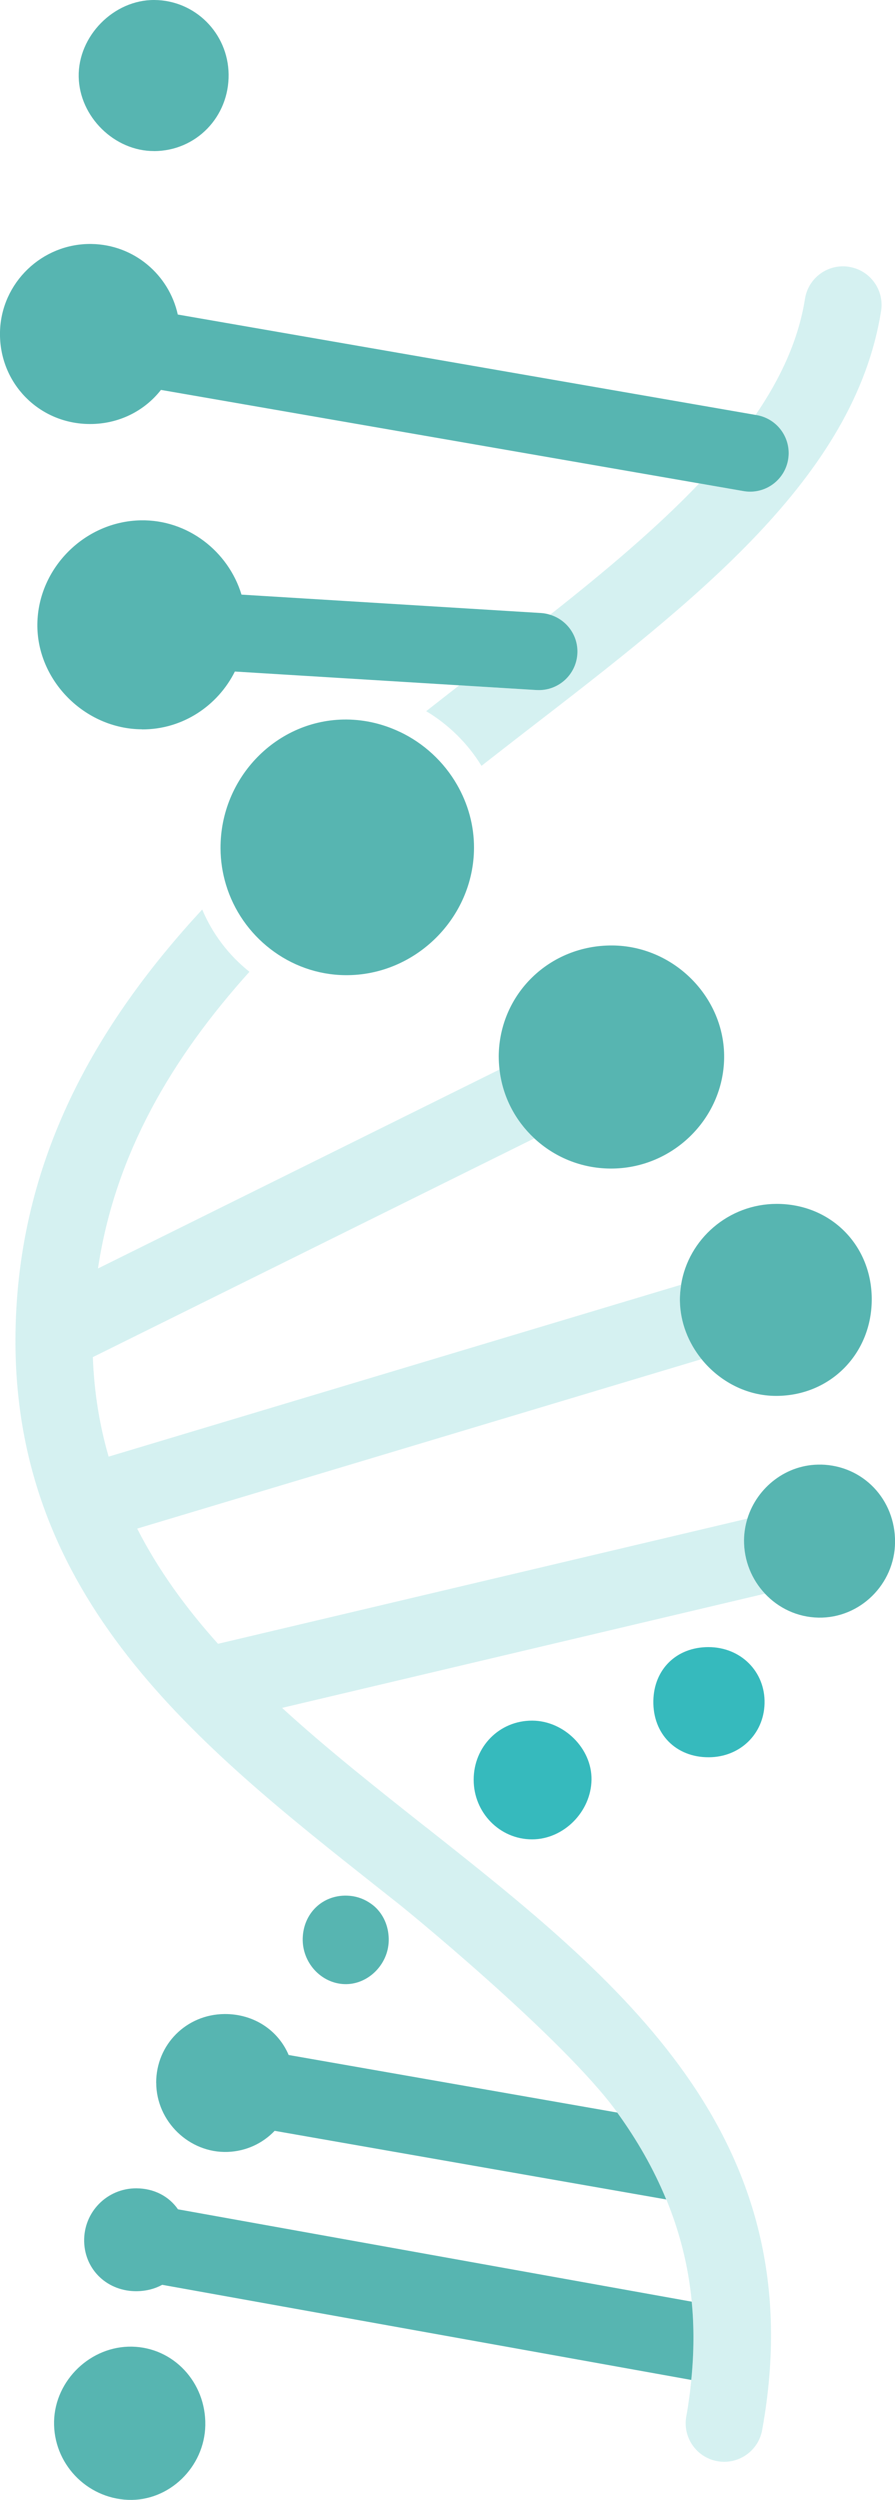
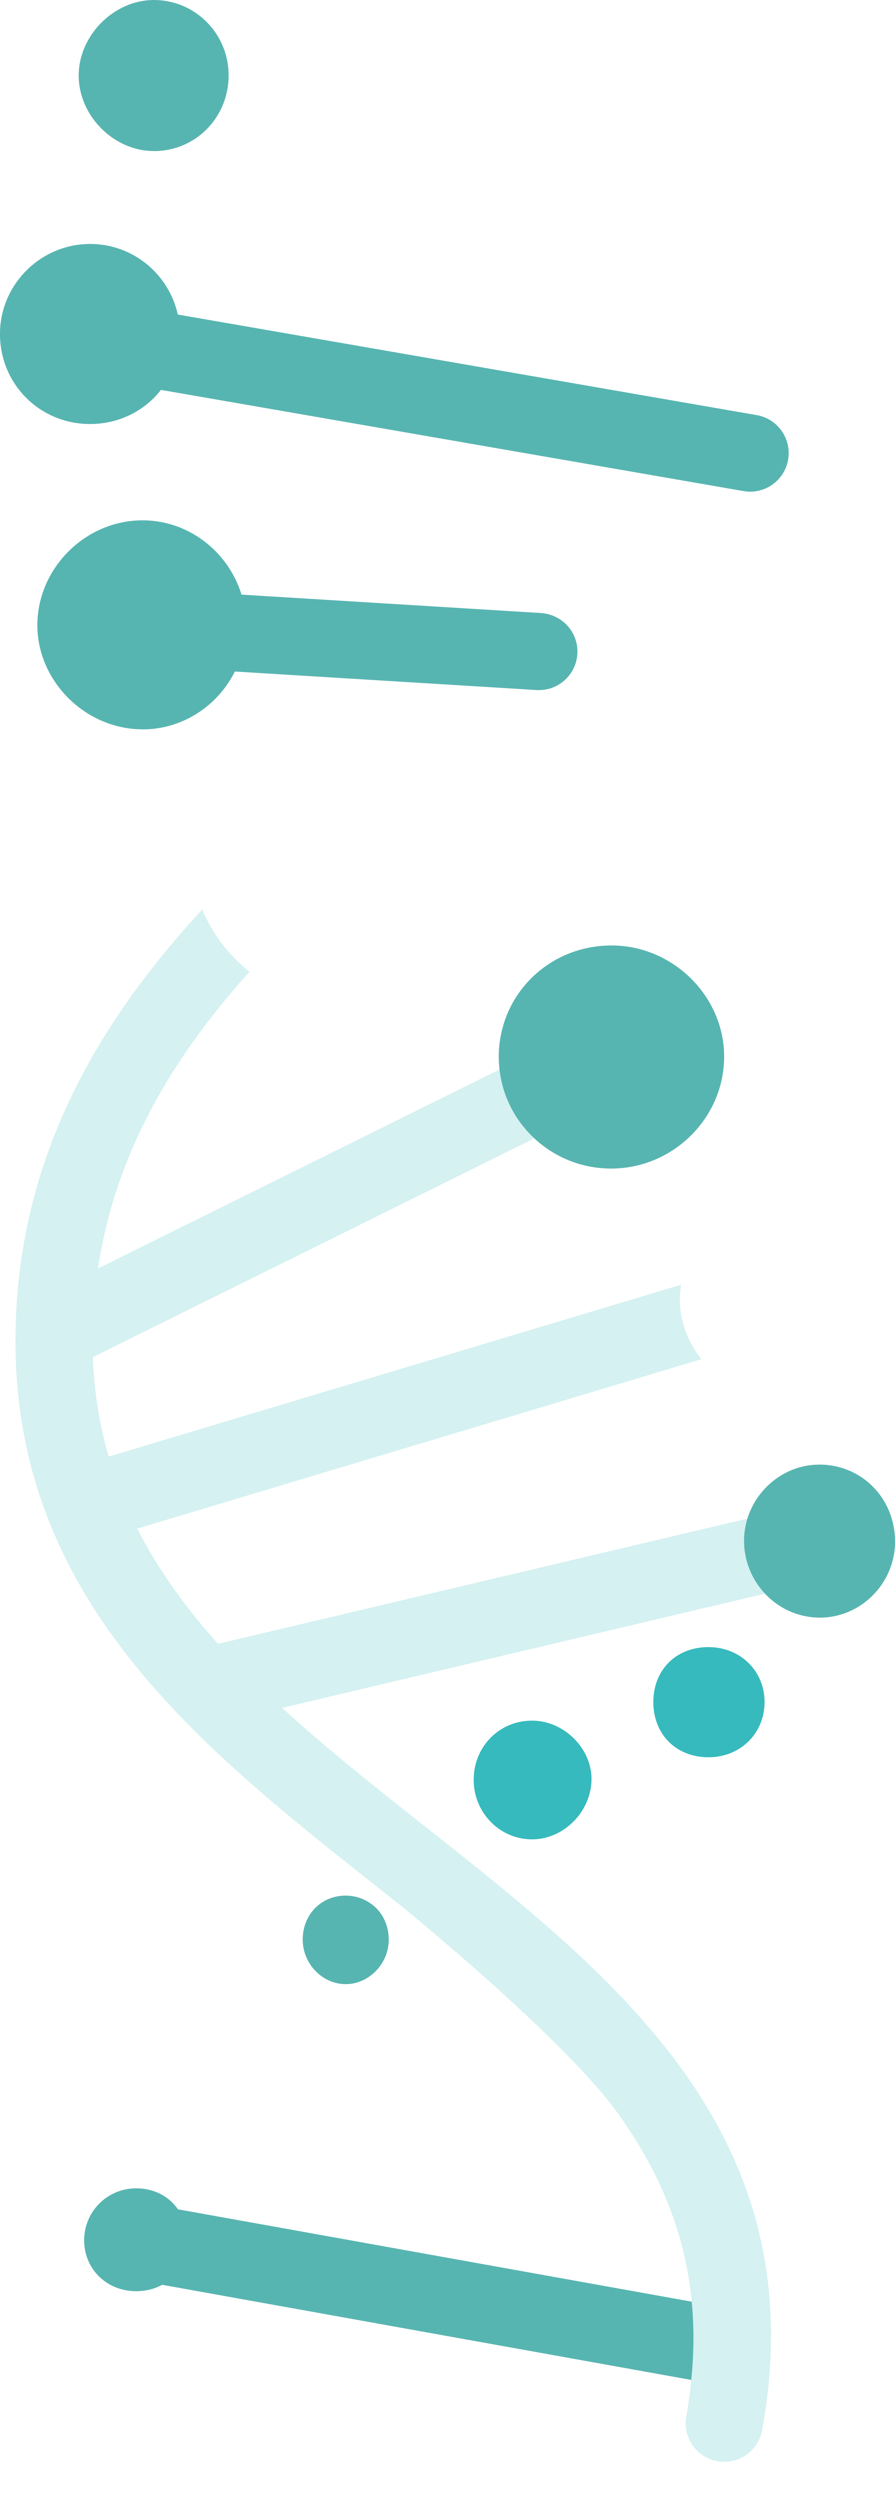
<svg xmlns="http://www.w3.org/2000/svg" id="Camada_2" viewBox="0 0 184.7 515.81">
  <defs>
    <style>.cls-1{opacity:.21;}.cls-1,.cls-2{fill:#36babd;}.cls-3{fill:#57b5b1;}</style>
  </defs>
  <g id="Layer_1">
    <path class="cls-1" d="M87.87,376.99c-10.31-8.16-20.46-16.18-29.66-24.6l99.64-23.56c-2.71-2.89-4.36-6.8-4.32-11.08.02-1.53.27-3.01.7-4.41l-109.24,25.83c-6.62-7.38-12.32-15.21-16.68-23.77l116.45-34.96c-2.69-3.34-4.38-7.52-4.46-12-.02-1.15.08-2.26.26-3.36l-118.14,35.47c-1.86-6.4-2.99-13.21-3.26-20.53l91.08-45.13c-3.92-3.65-6.55-8.62-7.17-14.21l-82.85,41.05c3.56-23.78,15.38-43.57,31.26-61.22-4.32-3.44-7.63-7.83-9.75-12.85C19.85,211.34,3.73,239.25,3.2,274.98c-.81,54.69,37.63,85.09,74.81,114.49,1.19.94,2.38,1.88,3.56,2.82.6.37,34.6,28.04,45.83,43.6,4.07,5.64,7.49,11.58,10.11,17.93,2.7,6.55,4.52,13.54,5.25,21.08.49,5.11.48,10.49-.09,16.15-.25,2.46-.57,4.95-1.04,7.52-.79,4.32,2.08,8.47,6.4,9.25.48.09.96.13,1.43.13,3.77,0,7.12-2.69,7.82-6.53,11.06-60.81-29.84-93.15-69.39-124.43" />
-     <path class="cls-1" d="M175.22,55.05c-4.35-.69-8.42,2.27-9.1,6.62-1.32,8.34-4.94,16.27-10.2,23.95l.24.04c4.33.75,7.23,4.87,6.48,9.2-.67,3.87-4.03,6.6-7.83,6.6-.45,0-.91-.04-1.37-.12l-9.15-1.59c-8.74,9.17-19.38,18.11-30.77,27.1,3.44,1.05,5.86,4.33,5.63,8.08-.26,4.22-3.76,7.47-7.93,7.47-.16,0-.33,0-.5-.01l-15.95-.98c-2.26,1.75-4.54,3.55-6.82,5.33,4.64,2.77,8.6,6.68,11.41,11.28,3.1-2.42,6.21-4.84,9.31-7.24,34.83-26.87,67.72-52.25,73.16-86.62.69-4.34-2.28-8.42-6.61-9.1" />
    <path class="cls-3" d="M36.72,455.84c-1.84-2.65-4.88-4.29-8.54-4.32-6.1-.04-10.98,4.94-10.81,11.03.16,5.88,4.88,10.29,10.92,10.2,1.93-.03,3.68-.5,5.18-1.32l109.19,19.63c.57-5.66.59-11.04.09-16.15l-106.03-19.06Z" />
-     <path class="cls-3" d="M82.48,151c-3.35-1.59-7.06-2.51-10.96-2.54-14.32-.1-26.08,11.93-26.01,26.59.01,2.59.41,5.1,1.12,7.47,1.61,5.36,4.87,9.98,9.18,13.3,4.32,3.33,9.67,5.34,15.48,5.39,14.41.12,26.47-11.81,26.53-26.25.02-4.71-1.27-9.16-3.5-13.04-2.72-4.74-6.87-8.58-11.84-10.93" />
    <path class="cls-3" d="M149.44,218.29c.16-12.53-10.4-23.14-23.1-23.21-12.94-.07-23.28,10-23.42,22.8,0,.94.06,1.87.16,2.78.62,5.59,3.25,10.56,7.17,14.21,4.1,3.82,9.6,6.2,15.69,6.24,12.74.1,23.34-10.19,23.5-22.83" />
    <path class="cls-3" d="M29.3,150.5c8.35.04,15.63-4.85,19.17-11.94l46.3,2.84,15.95.98c.17.01.33.01.5.01,4.17,0,7.67-3.25,7.93-7.47.23-3.75-2.18-7.03-5.63-8.08-.58-.18-1.19-.31-1.83-.35l-61.85-3.8c-2.72-8.94-11.11-15.5-20.78-15.33-11.57.21-21.19,9.84-21.35,21.37-.16,11.66,9.79,21.69,21.58,21.75" />
-     <path class="cls-3" d="M140.57,265.07c-.17,1.1-.28,2.21-.26,3.36.08,4.48,1.76,8.65,4.46,12,3.7,4.59,9.33,7.61,15.45,7.59,11.21-.03,19.79-8.81,19.68-20.14-.1-11.09-8.55-19.48-19.61-19.48-9.95,0-18.24,7.29-19.73,16.67" />
    <path class="cls-3" d="M33.22,80.45l111.07,19.29,9.15,1.59c.46.08.92.12,1.37.12,3.8,0,7.16-2.73,7.83-6.6.75-4.33-2.15-8.45-6.48-9.2l-.24-.04-119.23-20.71c-1.82-8.23-9.05-14.42-17.8-14.56C8.71,50.18.23,58.33,0,68.49c-.23,10.54,8.05,19,18.59,19,6,0,11.25-2.73,14.62-7.03" />
-     <path class="cls-3" d="M27.26,484.19c-8.51-.18-15.9,6.89-16.1,15.4-.2,8.62,6.62,15.86,15.27,16.21,8.44.34,15.78-6.74,15.94-15.39.16-8.83-6.55-16.04-15.11-16.22" />
    <path class="cls-3" d="M169.4,302.2c-7.02-.15-13.15,4.63-15.16,11.13-.43,1.4-.68,2.88-.7,4.41-.04,4.28,1.61,8.19,4.32,11.08,2.79,2.98,6.7,4.87,11.06,4.95,8.55.15,15.71-6.9,15.79-15.54.08-8.85-6.6-15.85-15.3-16.04" />
    <path class="cls-3" d="M31.78,31.18c8.68-.02,15.52-7.06,15.4-15.86C47.06,6.85,40.26.05,31.84,0c-8.39-.05-15.77,7.46-15.6,15.87.17,8.23,7.38,15.32,15.54,15.3" />
-     <path class="cls-3" d="M32.24,429.74c.01,7.97,6.82,14.56,14.75,14.27,3.83-.14,7.24-1.78,9.69-4.35l80.81,14.16c-2.61-6.34-6.03-12.29-10.11-17.93l-67.81-11.88c-2.15-5.08-7.18-8.5-13.25-8.45-7.89.07-14.1,6.32-14.09,14.17" />
    <path class="cls-2" d="M109.8,379.52c6.51,0,12.17-5.68,12.27-12.3.1-6.44-5.68-12.19-12.26-12.2-6.75-.01-12.06,5.36-12.06,12.2,0,6.8,5.39,12.3,12.05,12.3" />
    <path class="cls-2" d="M146.17,339.85c-6.57.01-11.23,4.58-11.34,11.1-.11,6.81,4.65,11.66,11.44,11.63,6.43-.02,11.36-4.78,11.51-11.11.16-6.56-4.91-11.63-11.61-11.62" />
    <path class="cls-3" d="M71.61,391.13c-5.07-.15-9,3.65-9.14,8.81-.13,5,3.77,9.28,8.61,9.45,4.79.17,9.03-3.98,9.14-8.93.06-2.66-.88-4.99-2.48-6.66-.48-.51-1.04-.93-1.64-1.31-1.29-.81-2.8-1.31-4.49-1.36" />
  </g>
</svg>